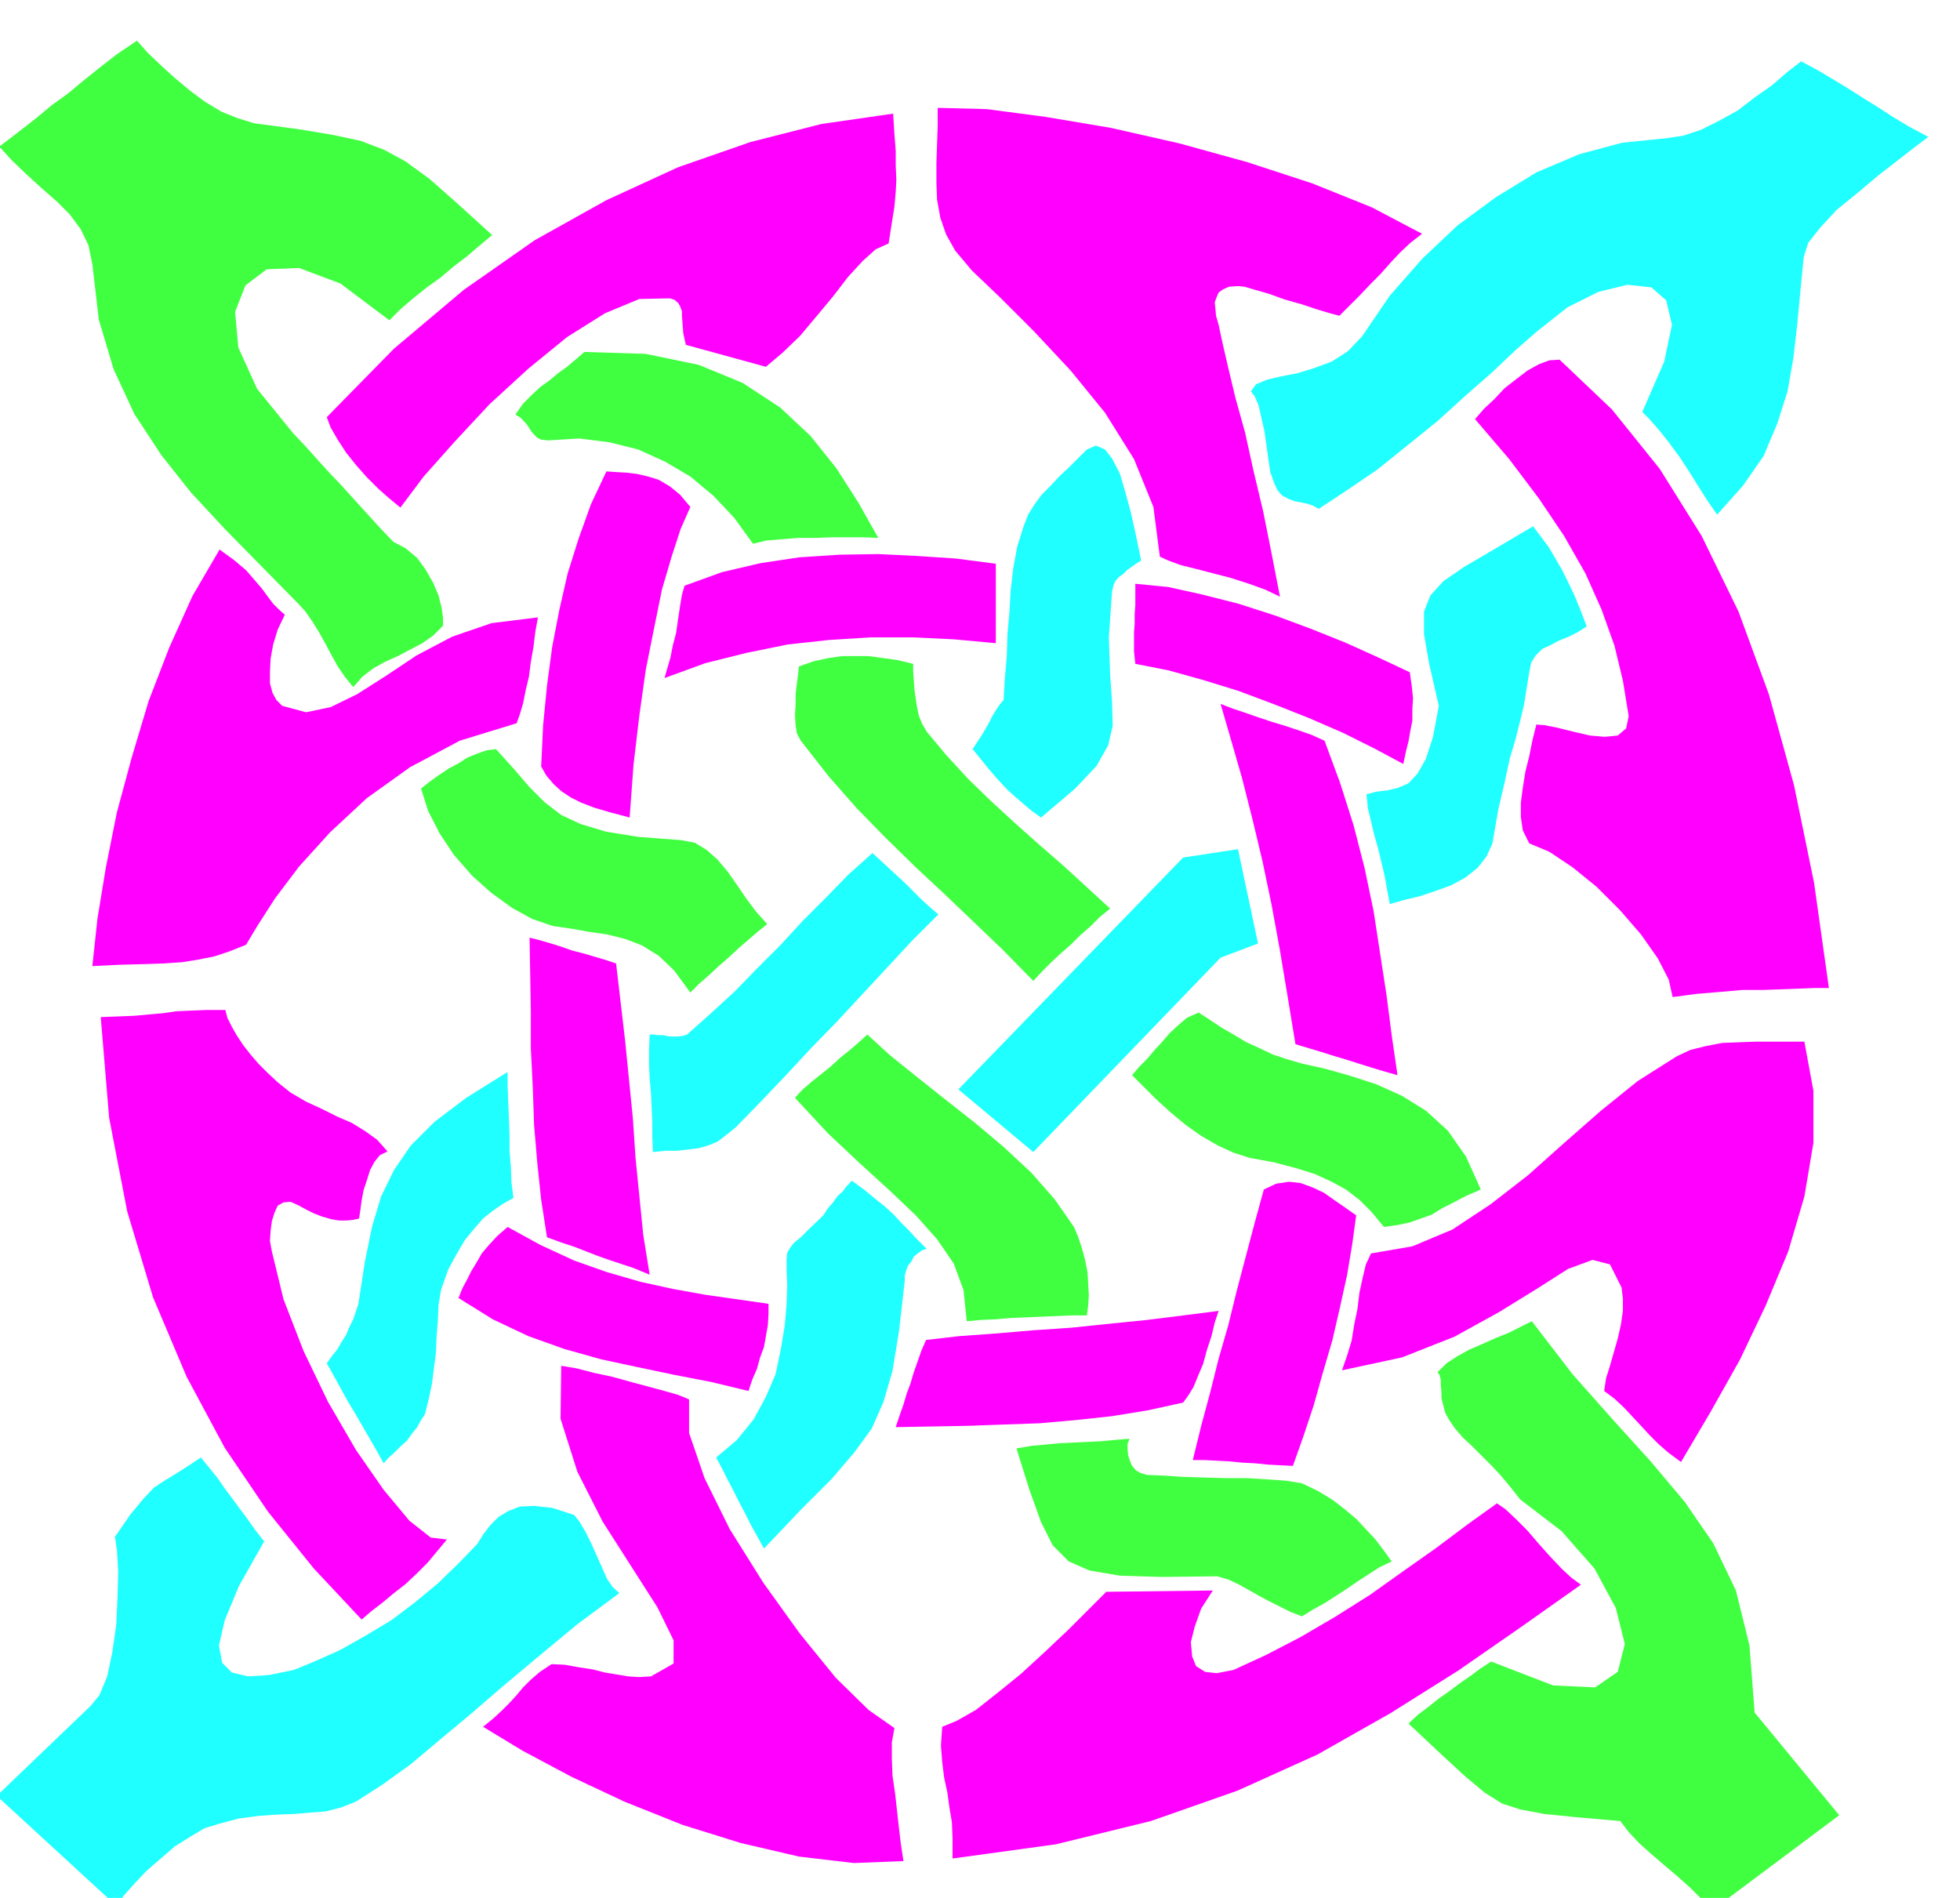
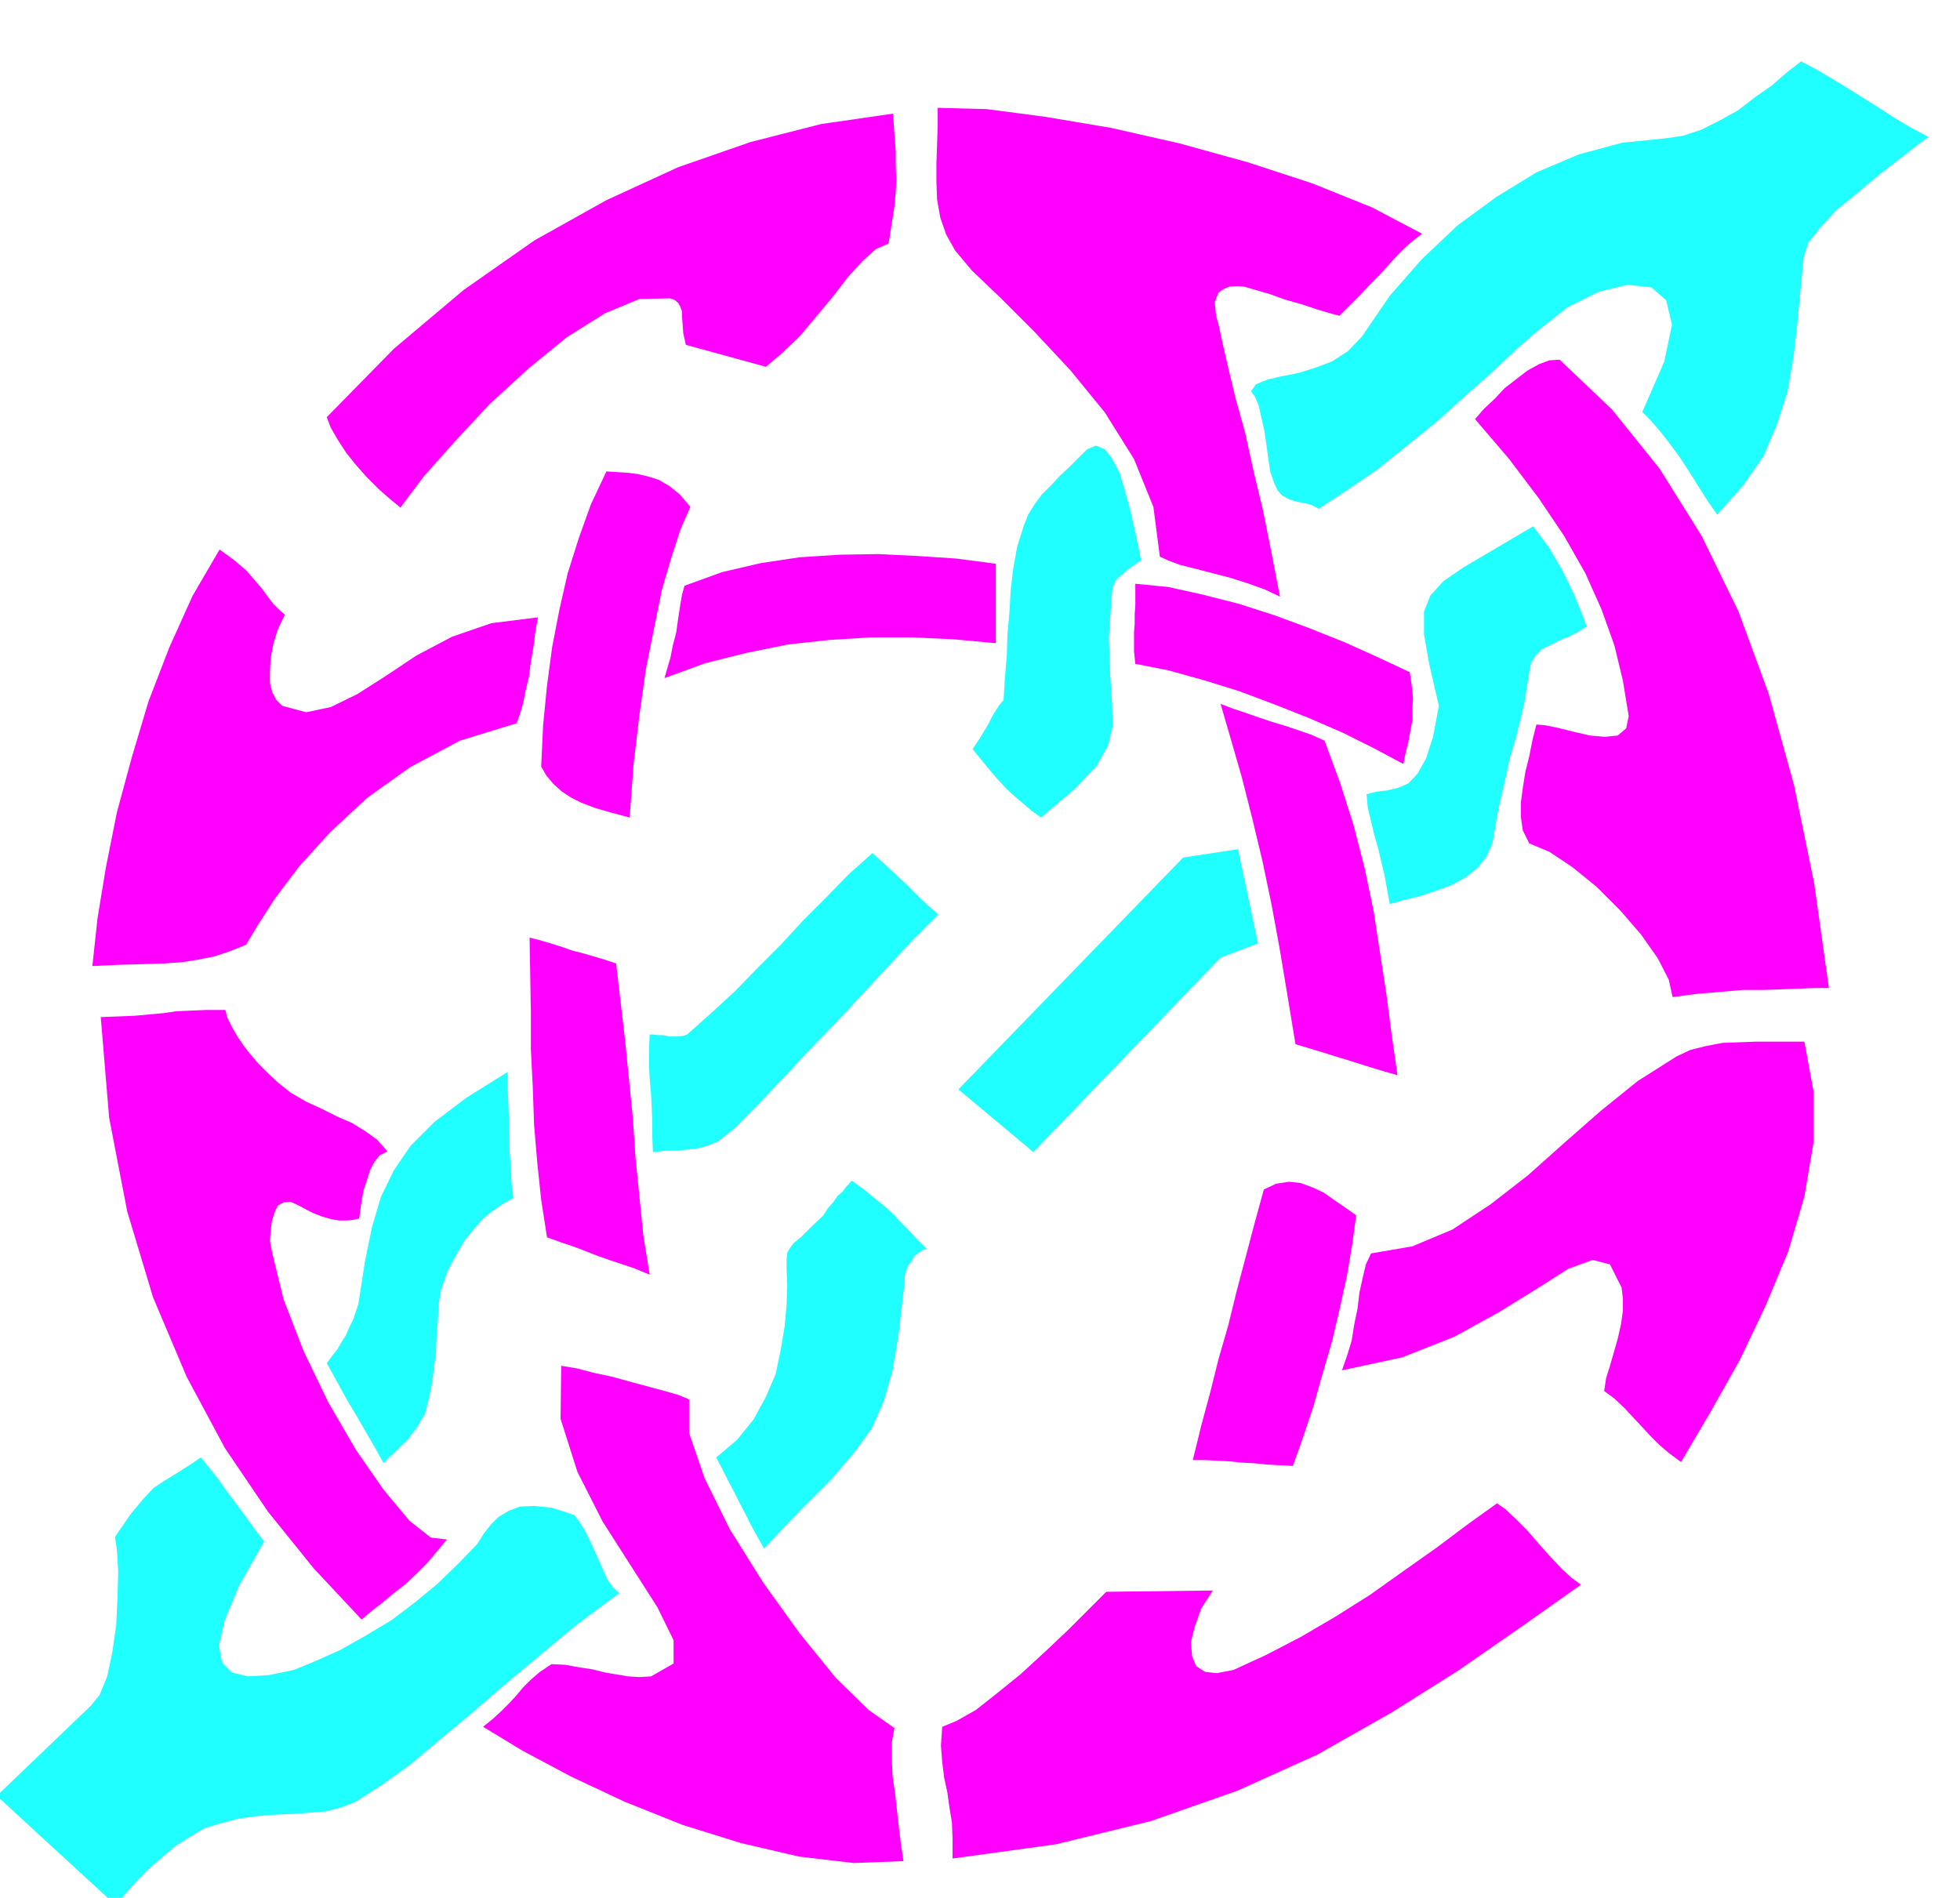
<svg xmlns="http://www.w3.org/2000/svg" width="490.455" height="474.931" fill-rule="evenodd" stroke-linecap="round" preserveAspectRatio="none" viewBox="0 0 3035 2939">
  <style>.brush1{fill:#f0f}.pen1{stroke:none}</style>
-   <path d="m340 851-42 72-36 80-32 83-26 87-23 85-17 85-13 79-8 74 42-2 37-1 31-1 29-2 25-4 25-5 24-8 25-10 18-30 27-42 37-49 48-53 57-53 67-48 77-41 88-27 5-14 5-17 4-20 5-21 3-23 4-23 3-24 4-22-72 9-61 21-55 29-48 32-44 28-41 20-38 8-37-10-9-9-6-11-4-15v-17l1-21 4-22 7-23 11-23-10-9-8-8-9-12-8-11-12-14-13-15-19-16-22-16zm166-205 6 16 11 19 13 20 16 20 16 18 18 18 17 15 17 14 36-48 48-54 54-58 60-55 60-49 59-37 53-22 47-1 7 2 6 5 3 5 3 8v8l1 12 1 14 4 18 124 34 26-22 27-26 26-31 25-30 23-30 23-25 20-18 20-9 5-32 4-25 2-23 1-19-1-21v-23l-2-26-2-32-111 16-110 28-112 39-111 51-111 62-110 77-108 91-104 106zm946-479v28l-1 29-1 29v29l1 27 5 28 9 26 14 25 26 31 44 42 52 52 57 61 53 65 45 72 30 74 10 77 13 6 19 7 24 6 27 7 27 7 28 9 25 9 23 11-13-67-13-65-15-63-13-59-15-54-11-46-9-39-6-28-4-14-1-11-1-10 3-8 3-7 7-5 9-4 14-1 10 1 17 5 21 6 25 9 25 7 24 8 20 6 15 4 16-16 16-16 16-17 16-16 15-17 15-16 16-15 18-14-78-41-92-37-101-33-105-29-106-24-101-17-91-12-76-2zm963 390 81 77 74 92 65 104 57 117 47 128 39 141 31 151 23 163h-23l-24 1-27 1-28 1h-32l-34 3-36 3-38 5-6-27-17-33-26-37-32-37-37-37-37-30-36-24-31-13-10-20-3-21v-22l3-23 4-25 6-24 5-25 6-24 13 1 20 4 24 6 26 6 23 2 20-2 13-11 4-19-9-55-13-54-20-56-25-56-33-58-39-58-46-61-53-62 14-16 16-15 16-17 18-14 17-13 18-10 16-6 16-1zm379 1056 14 76v81l-14 83-25 85-35 84-40 84-45 80-46 78-19-14-15-13-14-14-13-14-14-15-13-14-15-14-16-12 3-20 6-19 6-21 6-21 5-22 3-21v-19l-2-17-18-36-27-7-38 14-47 30-60 37-69 38-81 32-93 20 8-23 7-23 4-25 5-24 3-25 5-23 5-21 8-17 64-11 62-26 59-39 58-45 56-50 57-50 57-46 60-38 21-10 24-6 26-5 27-1 26-1h74zm-476 715-46 33-48 36-51 36-52 37-54 34-53 31-54 28-50 23-26 5-18-2-14-9-6-15-2-22 6-24 10-28 18-28-165 2-27 27-32 32-36 34-37 34-37 30-33 26-30 17-22 9-2 29 2 26 3 24 5 23 3 22 4 24 1 26v30l160-22 147-36 134-47 124-56 113-64 105-66 98-68 92-65-15-11-15-14-18-19-17-19-18-21-18-18-16-15-13-9zm-1251-161v52l24 70 39 79 52 83 56 78 56 69 51 50 40 28-4 22v25l1 27 4 27 3 27 3 27 3 25 4 26-77 3-85-10-90-21-90-28-90-36-83-39-75-40-61-37 16-13 13-12 12-12 11-12 10-12 12-12 14-12 18-12 21 1 22 4 20 3 20 5 18 3 18 3 17 1 18-1 35-20v-36l-25-51-39-61-46-72-39-77-26-82 1-82 24 4 27 7 28 6 29 8 26 7 26 7 21 6 17 7zm-911-592 13 156 28 145 40 133 52 123 59 110 67 99 71 88 74 79 15-13 17-13 18-15 18-14 17-16 17-17 15-18 15-18-25-3-33-26-40-48-43-62-43-74-38-79-31-80-18-74-3-16 1-16 2-15 4-13 5-11 9-5 11-1 13 6 11 6 12 6 13 5 14 4 12 2h12l10-1 9-2 2-13 2-15 3-16 5-15 5-16 7-13 8-10 12-6-16-18-18-13-21-13-23-10-24-12-24-11-24-14-20-16-16-15-14-14-12-14-11-14-10-15-8-14-7-14-3-12h-29l-25 1-22 1-21 3-22 2-22 2-25 1-27 1zm904-668 58-21 60-14 60-9 62-4 60-1 61 3 60 4 61 8v123l-65-6-64-3h-65l-64 4-64 7-64 13-64 16-63 23 4-14 5-17 4-20 5-19 3-21 3-20 3-18 4-14zm698-3 51 5 54 12 55 14 56 18 54 20 55 22 51 23 49 23 3 21 2 19-1 17v18l-3 15-3 17-4 16-4 19-45-24-48-24-53-23-53-21-56-21-55-17-54-15-51-10-2-19v-30l1-13v-15l1-14v-33zM939 730l-24 51-19 53-17 54-13 57-11 57-8 60-6 61-3 64 8 14 11 13 12 11 15 10 16 8 21 8 24 7 30 8 6-82 9-76 10-71 13-65 12-59 15-51 14-43 15-34-16-19-16-13-17-10-16-5-17-4-16-2-17-1-15-1zm951 360 16 55 17 59 16 63 16 67 14 67 13 71 12 72 12 73 20 6 20 6 19 6 20 6 19 6 19 6 20 6 21 6-9-62-8-62-10-65-10-65-14-67-17-66-21-66-24-65-20-9-20-7-21-7-20-6-21-7-20-7-21-7-18-7zm67 752-14 51-14 53-14 53-13 53-15 52-13 52-14 52-13 53h18l20 1 19 1 20 2 19 1 20 2 19 1 20 1 16-45 16-48 14-50 15-51 12-52 11-50 8-48 6-44-17-12-16-11-17-12-17-8-19-7-18-2-20 3-19 9zM820 1452l1 56 1 58v58l3 60 2 58 5 59 6 57 9 58 22 8 21 7 18 7 18 7 17 6 18 6 21 7 24 10-10-62-6-60-6-60-4-60-6-60-6-60-7-60-7-60-18-6-17-5-17-5-16-4-17-6-16-5-17-5-16-4z" class="pen1 brush1" />
-   <path d="m786 1900 51 28 52 24 51 18 52 15 50 11 50 9 49 7 49 7v16l-1 17-3 17-3 17-6 16-5 18-7 16-6 18-58-14-57-11-57-12-56-12-57-16-56-20-55-26-53-33 6-15 7-13 7-14 8-13 8-14 11-13 13-14 16-14zm648 175 52-6 56-4 58-5 59-4 58-6 59-6 56-7 55-7-6 18-5 21-7 21-6 22-8 19-7 17-8 13-8 11-55 12-55 9-56 6-56 5-57 2-56 2-56 1-54 1 6-18 6-17 5-17 6-16 5-17 6-17 6-17 7-16z" class="pen1 brush1" />
+   <path d="m340 851-42 72-36 80-32 83-26 87-23 85-17 85-13 79-8 74 42-2 37-1 31-1 29-2 25-4 25-5 24-8 25-10 18-30 27-42 37-49 48-53 57-53 67-48 77-41 88-27 5-14 5-17 4-20 5-21 3-23 4-23 3-24 4-22-72 9-61 21-55 29-48 32-44 28-41 20-38 8-37-10-9-9-6-11-4-15v-17l1-21 4-22 7-23 11-23-10-9-8-8-9-12-8-11-12-14-13-15-19-16-22-16zm166-205 6 16 11 19 13 20 16 20 16 18 18 18 17 15 17 14 36-48 48-54 54-58 60-55 60-49 59-37 53-22 47-1 7 2 6 5 3 5 3 8v8l1 12 1 14 4 18 124 34 26-22 27-26 26-31 25-30 23-30 23-25 20-18 20-9 5-32 4-25 2-23 1-19-1-21v-23l-2-26-2-32-111 16-110 28-112 39-111 51-111 62-110 77-108 91-104 106zm946-479v28l-1 29-1 29v29l1 27 5 28 9 26 14 25 26 31 44 42 52 52 57 61 53 65 45 72 30 74 10 77 13 6 19 7 24 6 27 7 27 7 28 9 25 9 23 11-13-67-13-65-15-63-13-59-15-54-11-46-9-39-6-28-4-14-1-11-1-10 3-8 3-7 7-5 9-4 14-1 10 1 17 5 21 6 25 9 25 7 24 8 20 6 15 4 16-16 16-16 16-17 16-16 15-17 15-16 16-15 18-14-78-41-92-37-101-33-105-29-106-24-101-17-91-12-76-2zm963 390 81 77 74 92 65 104 57 117 47 128 39 141 31 151 23 163h-23l-24 1-27 1-28 1h-32l-34 3-36 3-38 5-6-27-17-33-26-37-32-37-37-37-37-30-36-24-31-13-10-20-3-21v-22l3-23 4-25 6-24 5-25 6-24 13 1 20 4 24 6 26 6 23 2 20-2 13-11 4-19-9-55-13-54-20-56-25-56-33-58-39-58-46-61-53-62 14-16 16-15 16-17 18-14 17-13 18-10 16-6 16-1zm379 1056 14 76v81l-14 83-25 85-35 84-40 84-45 80-46 78-19-14-15-13-14-14-13-14-14-15-13-14-15-14-16-12 3-20 6-19 6-21 6-21 5-22 3-21v-19l-2-17-18-36-27-7-38 14-47 30-60 37-69 38-81 32-93 20 8-23 7-23 4-25 5-24 3-25 5-23 5-21 8-17 64-11 62-26 59-39 58-45 56-50 57-50 57-46 60-38 21-10 24-6 26-5 27-1 26-1h74zm-476 715-46 33-48 36-51 36-52 37-54 34-53 31-54 28-50 23-26 5-18-2-14-9-6-15-2-22 6-24 10-28 18-28-165 2-27 27-32 32-36 34-37 34-37 30-33 26-30 17-22 9-2 29 2 26 3 24 5 23 3 22 4 24 1 26v30l160-22 147-36 134-47 124-56 113-64 105-66 98-68 92-65-15-11-15-14-18-19-17-19-18-21-18-18-16-15-13-9zm-1251-161v52l24 70 39 79 52 83 56 78 56 69 51 50 40 28-4 22v25l1 27 4 27 3 27 3 27 3 25 4 26-77 3-85-10-90-21-90-28-90-36-83-39-75-40-61-37 16-13 13-12 12-12 11-12 10-12 12-12 14-12 18-12 21 1 22 4 20 3 20 5 18 3 18 3 17 1 18-1 35-20v-36l-25-51-39-61-46-72-39-77-26-82 1-82 24 4 27 7 28 6 29 8 26 7 26 7 21 6 17 7zm-911-592 13 156 28 145 40 133 52 123 59 110 67 99 71 88 74 79 15-13 17-13 18-15 18-14 17-16 17-17 15-18 15-18-25-3-33-26-40-48-43-62-43-74-38-79-31-80-18-74-3-16 1-16 2-15 4-13 5-11 9-5 11-1 13 6 11 6 12 6 13 5 14 4 12 2h12l10-1 9-2 2-13 2-15 3-16 5-15 5-16 7-13 8-10 12-6-16-18-18-13-21-13-23-10-24-12-24-11-24-14-20-16-16-15-14-14-12-14-11-14-10-15-8-14-7-14-3-12h-29l-25 1-22 1-21 3-22 2-22 2-25 1-27 1zm904-668 58-21 60-14 60-9 62-4 60-1 61 3 60 4 61 8v123l-65-6-64-3h-65l-64 4-64 7-64 13-64 16-63 23 4-14 5-17 4-20 5-19 3-21 3-20 3-18 4-14zm698-3 51 5 54 12 55 14 56 18 54 20 55 22 51 23 49 23 3 21 2 19-1 17v18l-3 15-3 17-4 16-4 19-45-24-48-24-53-23-53-21-56-21-55-17-54-15-51-10-2-19v-30l1-13v-15l1-14v-33zM939 730l-24 51-19 53-17 54-13 57-11 57-8 60-6 61-3 64 8 14 11 13 12 11 15 10 16 8 21 8 24 7 30 8 6-82 9-76 10-71 13-65 12-59 15-51 14-43 15-34-16-19-16-13-17-10-16-5-17-4-16-2-17-1-15-1zm951 360 16 55 17 59 16 63 16 67 14 67 13 71 12 72 12 73 20 6 20 6 19 6 20 6 19 6 19 6 20 6 21 6-9-62-8-62-10-65-10-65-14-67-17-66-21-66-24-65-20-9-20-7-21-7-20-6-21-7-20-7-21-7-18-7zm67 752-14 51-14 53-14 53-13 53-15 52-13 52-14 52-13 53h18l20 1 19 1 20 2 19 1 20 2 19 1 20 1 16-45 16-48 14-50 15-51 12-52 11-50 8-48 6-44-17-12-16-11-17-12-17-8-19-7-18-2-20 3-19 9M820 1452l1 56 1 58v58l3 60 2 58 5 59 6 57 9 58 22 8 21 7 18 7 18 7 17 6 18 6 21 7 24 10-10-62-6-60-6-60-4-60-6-60-6-60-7-60-7-60-18-6-17-5-17-5-16-4-17-6-16-5-17-5-16-4z" class="pen1 brush1" />
  <path d="m2581 214 26-4 27-9 28-14 29-16 26-20 27-19 23-20 22-17 28 15 25 15 23 14 22 14 21 13 23 15 25 15 30 16-20 15-27 21-31 24-32 27-32 26-25 27-19 24-7 22-5 51-5 53-6 52-9 52-16 50-21 50-32 46-40 45-14-20-14-22-15-24-15-23-17-23-15-19-15-17-11-11 34-78 12-57-9-38-23-20-37-4-45 11-48 24-48 38-32 28-37 35-41 36-43 39-47 38-46 37-47 32-44 29-9-5-9-3-10-2-10-2-10-4-9-5-7-8-5-11-6-17-3-20-3-22-3-21-5-22-4-18-6-14-6-8 8-11 17-7 21-5 26-5 26-8 27-10 25-16 22-23 43-63 50-57 55-52 60-44 62-38 66-28 67-18 69-7zM311 2257l-18 12-14 9-13 8-13 8-15 10-16 17-20 24-24 35 3 20 2 33-1 39-2 44-6 42-8 38-12 29-14 17-145 139 186 171 11-17 17-19 18-19 22-19 22-19 24-15 22-13 23-7 30-8 31-4 27-2 28-1 24-2 25-2 23-6 23-9 42-27 43-31 44-37 48-40 51-44 55-46 59-49 66-49-10-9-9-13-8-18-8-18-9-20-9-18-9-15-8-10-34-11-28-3-22 1-18 7-15 9-12 12-11 14-10 16-29 30-32 31-35 29-37 28-40 24-39 22-38 17-34 14-39 8-32 2-25-6-15-15-5-27 9-39 22-53 39-69-14-18-12-17-12-16-11-15-12-16-11-16-13-16-13-16zM1683 696l-14 14-14 14-14 13-14 15-14 14-11 15-10 16-7 18-10 32-6 33-4 34-2 35-3 33-1 34-3 34-2 34-6 7-6 9-6 10-6 12-6 10-6 10-6 9-6 9 13 16 13 16 13 15 14 15 12 11 14 12 13 11 14 10 53-45 33-35 18-32 7-30-1-36-3-44-2-57 5-71 2-9 3-7 5-6 7-5 6-6 7-5 7-5 8-5-8-39-8-36-9-33-8-27-12-23-11-14-14-6-14 6zm691 119-61 36-46 27-32 22-20 22-10 25v35l8 46 15 65-9 48-11 34-13 23-14 15-16 7-17 4-17 2-15 4 2 21 5 21 5 21 6 21 5 21 5 21 4 22 4 22 21-6 25-6 24-8 25-9 22-12 19-15 14-18 9-20 9-52 10-43 8-37 9-30 7-28 6-25 4-25 4-25 3-15 7-11 10-10 13-6 13-7 15-6 14-7 14-9-10-26-9-22-10-21-9-18-11-19-10-17-12-16-12-16zm-1023 506-37 33-35 36-36 36-34 37-36 36-35 36-37 34-37 33-6 2-7 1h-15l-9-2h-8l-8-1h-5l-1 24v23l1 22 2 22 1 21 1 22v23l1 25 20-2h18l17-2 16-2 14-4 15-6 13-10 15-12 39-40 39-41 39-42 40-41 39-42 39-42 39-42 40-40-14-12-13-12-12-12-12-12-13-12-13-12-13-12-12-11zm133 366 348-359 85-13 31 146-58 22-290 301-116-97zm-698-27v22l1 24 1 25 1 26v25l2 25 1 24 3 24-16 9-16 11-15 12-14 16-14 17-13 22-13 24-11 31-4 24-1 24-2 25-1 25-3 23-3 24-5 24-6 24-6 9-6 11-8 10-8 11-10 9-10 10-9 8-7 8-11-20-11-19-11-19-11-19-12-20-11-20-11-20-10-18 8-11 8-10 7-12 7-11 5-12 6-12 4-12 4-12 10-65 11-54 14-47 20-41 26-38 37-37 49-37 64-40zm534 169 19 14 17 14 15 12 13 12 11 12 12 12 12 13 16 16-7 2-7 5-6 5-4 8-5 6-3 8-2 7v8l-9 79-10 61-14 48-18 41-27 37-35 41-47 47-58 61-10-18-10-18-9-18-9-17-9-18-9-17-9-18-9-17 32-27 26-32 19-35 15-35 8-38 6-36 3-34 1-30-1-24v-15l1-11 4-7 6-8 11-9 14-14 21-20 7-11 8-9 7-10 8-7 5-7 5-5 3-4h2z" class="pen1" style="fill:#1fffff" />
-   <path d="m762 364-55-50-42-37-37-27-33-18-37-14-42-9-54-9-68-9-26-8-25-10-25-15-23-17-24-20-21-19-21-20-17-19-31 21-27 21-25 20-24 20-25 18-24 20-27 21-30 23 19 21 23 22 23 21 24 21 20 20 17 23 12 25 6 29 10 86 23 77 32 69 42 64 46 58 53 57 55 56 57 58 12 13 11 16 10 16 10 18 9 17 10 18 11 16 13 16 14-16 17-13 18-10 20-9 19-10 19-10 17-12 15-15v-12l-2-15-5-20-8-19-12-21-13-18-18-15-19-10-21-22-20-22-20-22-19-21-20-21-19-21-18-20-18-19-56-69-29-64-5-55 16-41 33-25 50-2 64 24 76 57 18-18 20-17 20-16 21-15 20-17 21-16 20-17 19-16zm1610 1682 63 82 63 71 58 64 53 63 44 64 35 73 21 85 8 104 131 159-198 148-15-18-17-17-20-18-19-16-21-18-19-17-17-18-13-17-69-6-49-5-37-7-28-9-27-17-30-25-38-35-50-47 15-14 16-12 15-12 17-12 16-12 16-11 16-12 17-11 96 37 65 3 35-24 11-43-14-56-33-61-51-58-64-49-15-19-15-18-15-16-15-15-15-15-14-13-12-14-9-13-6-11-3-11-3-12v-10l-1-10v-8l-2-8-3-4 14-14 17-11 18-10 21-9 20-9 20-8 18-9 18-9zM905 545l95 3 82 17 68 28 58 38 47 44 40 50 34 53 31 55-23-1h-49l-25 1h-27l-25 2-24 2-21 5-29-40-32-34-36-30-39-23-42-19-44-11-47-6-48 3-10-1-7-3-6-6-4-5-5-8-5-6-7-7-7-4 12-17 14-14 13-12 14-10 13-11 14-10 13-11 14-12zm-253 676 11 35 18 35 22 33 28 32 29 26 33 24 31 17 32 11 28 4 28 5 28 4 28 7 26 10 26 16 24 23 25 34 14-14 15-13 15-14 15-13 15-14 15-13 15-13 15-12-17-19-15-20-15-22-14-20-16-19-17-15-18-11-21-4-66-5-50-8-40-12-30-14-26-20-23-23-24-28-28-31-15 2-14 5-15 6-14 9-15 8-15 10-14 10-14 11zm585-189-1 11-2 15-2 16v17l-1 16 1 16 2 13 6 11 43 55 44 50 45 46 45 44 45 42 45 43 46 44 47 48 14-15 14-14 15-14 15-13 15-15 15-13 15-15 16-13-37-34-36-33-38-33-37-33-37-34-35-34-34-37-30-36-7-12-5-12-3-14-2-13-2-14-1-14-1-14v-12l-25-6-22-3-22-3h-41l-21 3-23 5-23 8zm106 570 35 32 41 33 44 35 47 37 44 37 43 40 36 41 30 43 6 14 6 18 5 18 4 20 1 18 1 18-1 16-2 15h-24l-23 1-24 1-23 1-24 1-23 2-23 1-22 2-5-48-15-41-26-38-33-37-41-39-45-41-50-47-51-55 12-13 14-12 15-12 15-12 14-13 15-12 14-12 13-12zm410 63 17 17 20 20 22 20 24 20 24 17 26 15 24 11 25 8 38 7 34 9 29 9 26 12 22 12 21 16 19 19 19 23 21-3 19-4 17-6 17-6 16-10 18-9 19-10 23-10-23-51-28-40-34-31-37-23-40-18-40-13-39-11-36-8-24-7-21-7-21-10-20-9-20-12-19-11-18-12-17-11-18 8-14 12-13 12-12 14-12 13-11 13-12 12-11 13zm-179 578 20 64 18 50 18 36 25 25 32 14 47 8 64 2 87-1 17 5 17 8 16 9 16 9 15 8 16 8 16 8 18 7 18-11 18-10 17-11 17-11 16-11 17-11 17-11 19-9-13-18-13-17-15-16-14-15-18-15-18-14-23-14-25-12-24-4-28-2-33-2h-33l-35-1-32-1-30-2-25-1-10-3-7-4-6-7-3-7-3-9-1-9v-9l3-8-25 2-21 2-22 1-20 1-21 1-21 2-22 2-23 4z" class="pen1" style="fill:#40ff40" />
</svg>